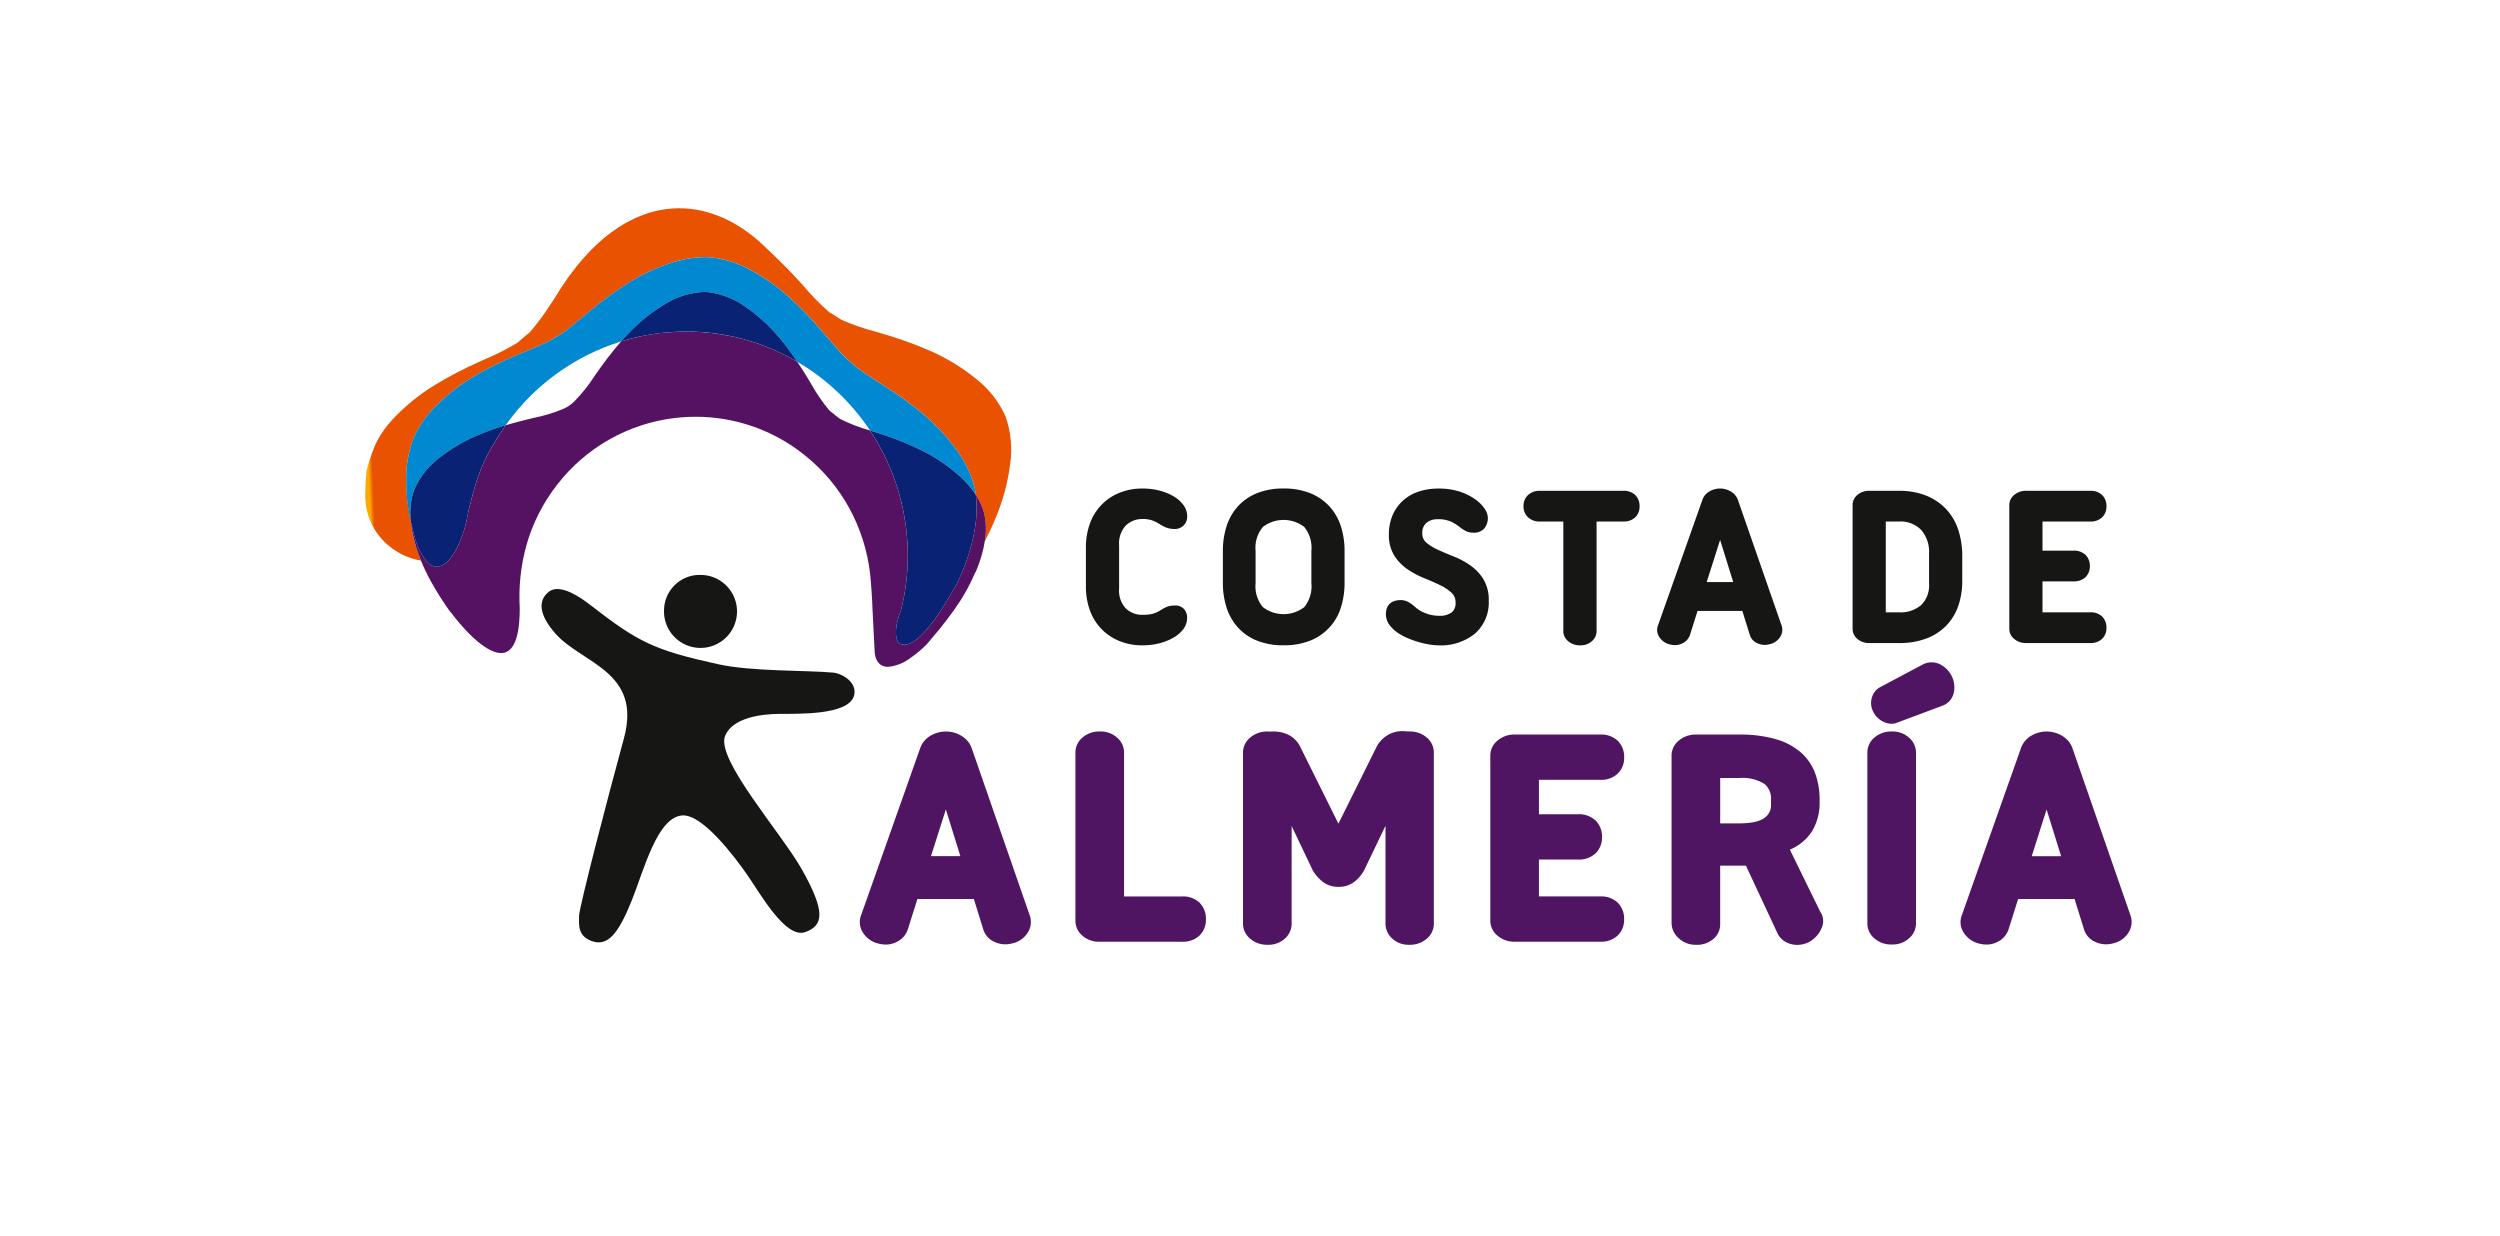
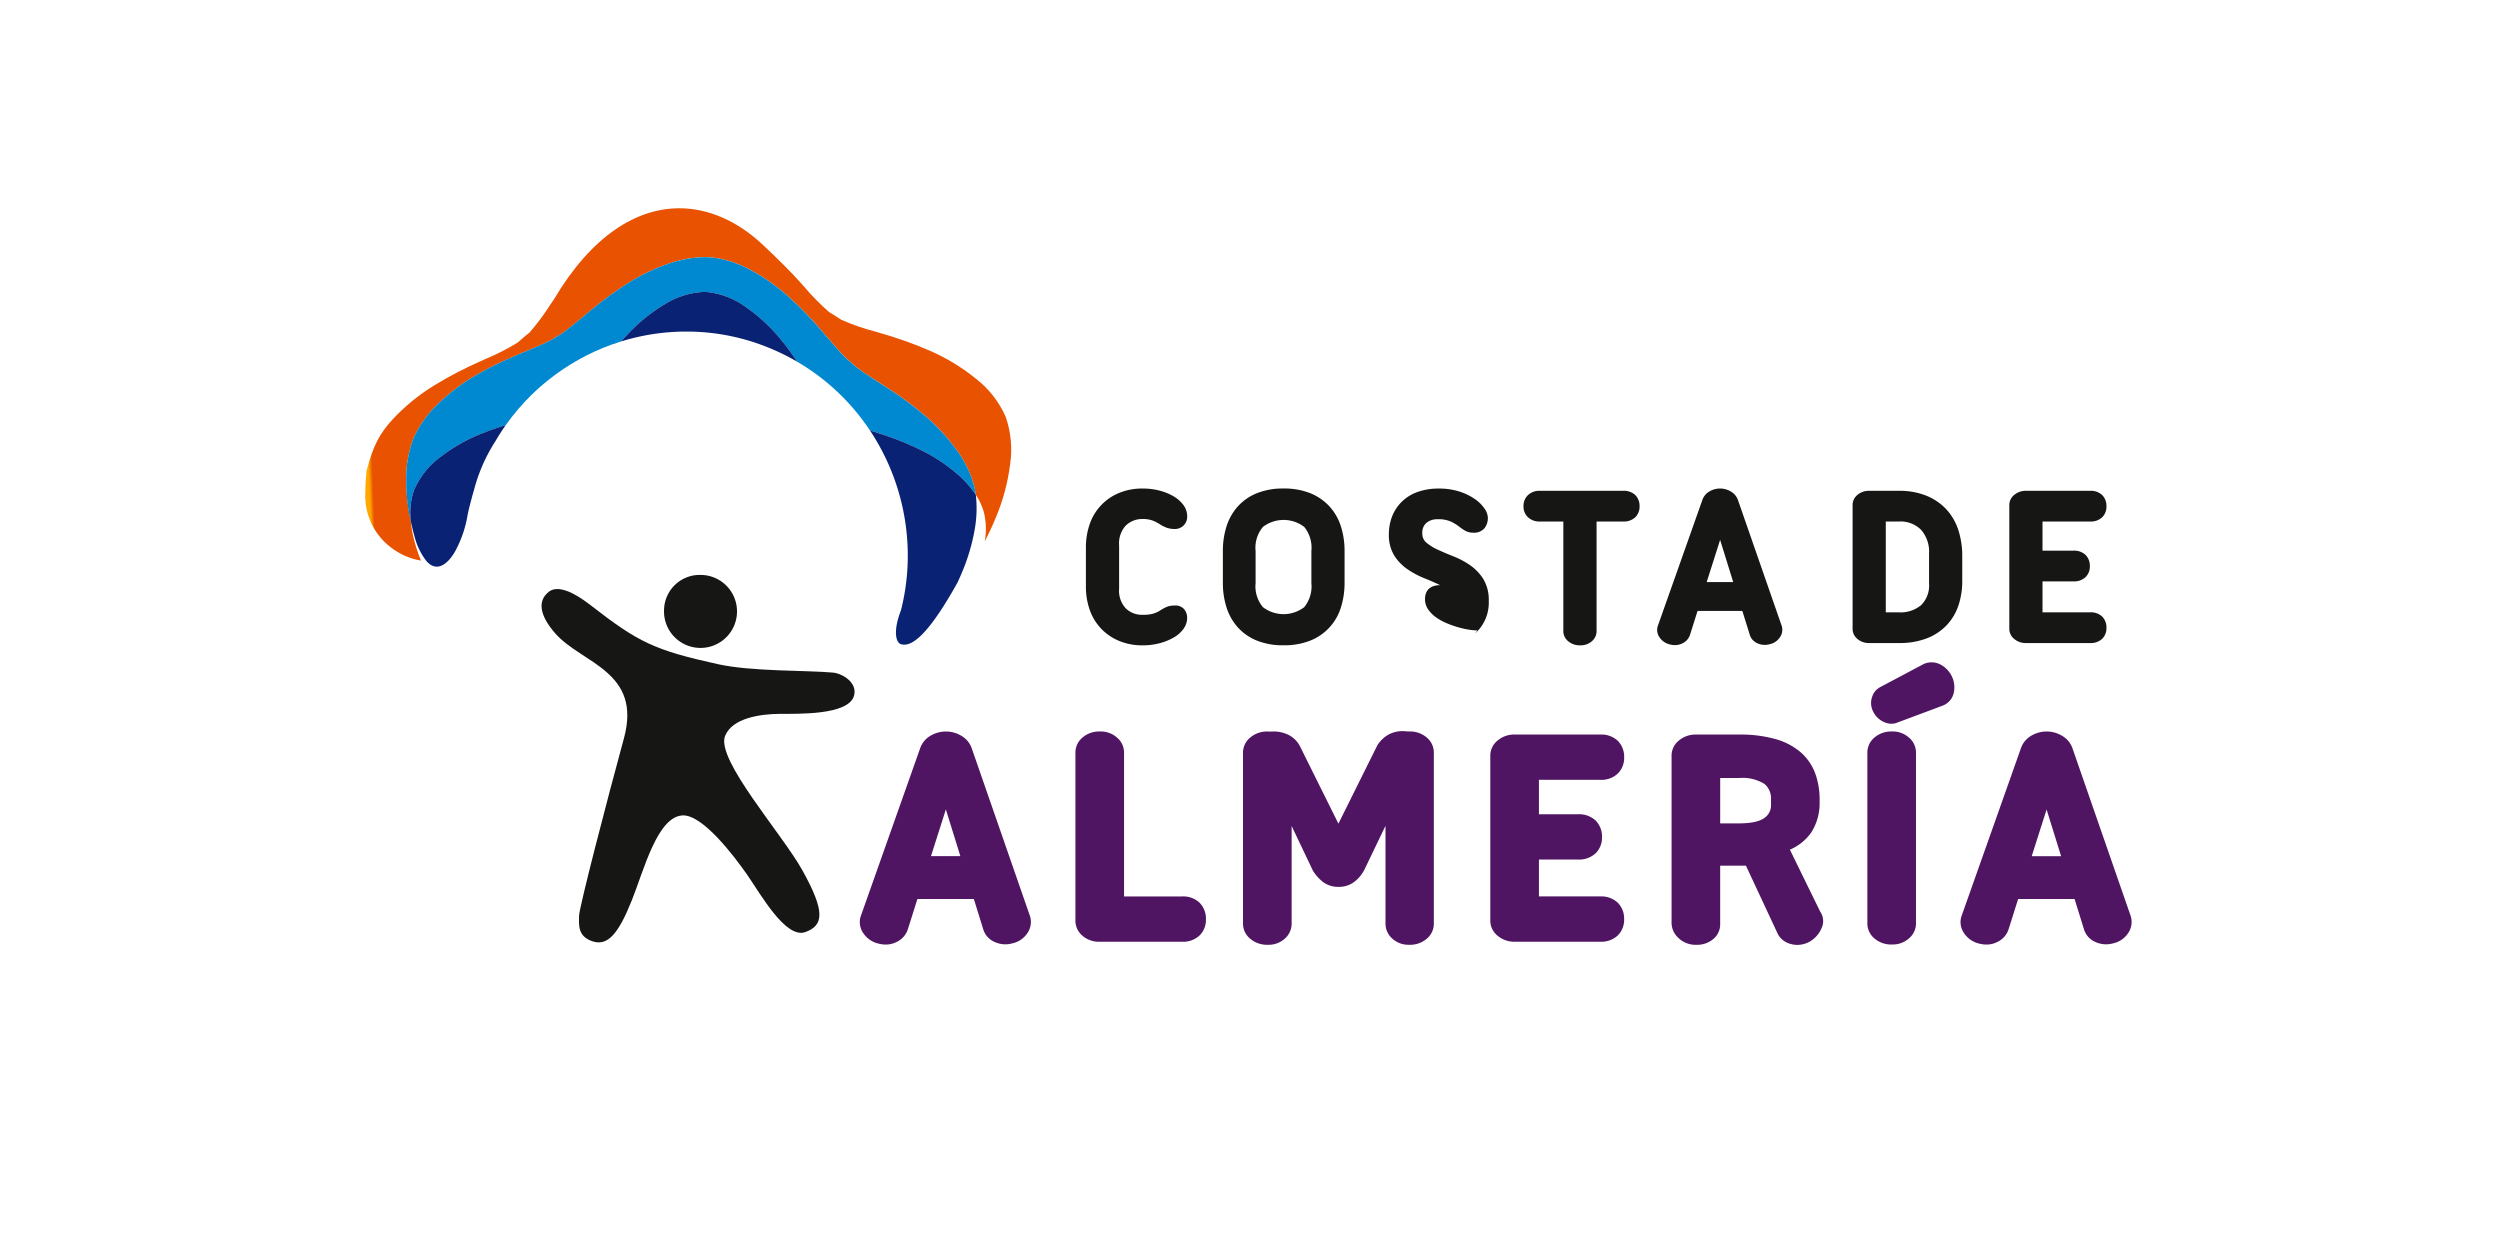
<svg xmlns="http://www.w3.org/2000/svg" width="368" height="182" viewBox="0 0 368 182">
  <defs>
    <clipPath id="clip-path">
      <rect id="Rectángulo_800" data-name="Rectángulo 800" width="368" height="182" transform="translate(1116 3641)" fill="none" />
    </clipPath>
    <clipPath id="clip-path-2">
      <rect id="Rectángulo_795" data-name="Rectángulo 795" width="260" height="108.428" fill="none" />
    </clipPath>
    <clipPath id="clip-path-3">
      <path id="Trazado_1404" data-name="Trazado 1404" d="M46.219,0C39.948,0,33.369,3.98,27.787,13.364l-.485.716a34.383,34.383,0,0,1-3.126,4.209c-.233.187-.466.369-.7.564l-.032.03v-.008l-.1.095c-.3.254-.628.534-.929.806a33.639,33.639,0,0,1-4.68,2.388l-.768.349a56.728,56.728,0,0,0-6.823,3.558,29.32,29.32,0,0,0-6.234,5.121C2.1,33.207,1.168,34.886.177,38.664.1,39.582,0,40.612,0,41.693v.094a9.5,9.5,0,0,0,3.719,8.1,9.731,9.731,0,0,0,4.469,1.974A22.663,22.663,0,0,1,6.962,47.9a16.93,16.93,0,0,1-.275-1.853c-.067-.316-.128-.632-.185-.95-.036-.2-.05-.316-.05-.316H6.446a27.4,27.4,0,0,1-.424-4.968,16.2,16.2,0,0,1,1.106-6.034A15.985,15.985,0,0,1,10.69,28.8a28.5,28.5,0,0,1,5.52-4.181A50.1,50.1,0,0,1,22.2,21.661c.512-.219,1.012-.426,1.5-.629,1.312-.547,2.548-1.063,3.6-1.608.513-.325,1.054-.652,1.6-.962.97-.68,2.017-1.552,3.129-2.473.392-.33.8-.669,1.218-1.005a50.072,50.072,0,0,1,5.4-3.942,28.384,28.384,0,0,1,6.243-2.97,16.872,16.872,0,0,1,5.1-.882c.322,0,.632.013.933.038a15.736,15.736,0,0,1,5.805,1.867,28.861,28.861,0,0,1,5.649,3.986,53.716,53.716,0,0,1,4.667,4.8c.371.431.73.85,1.078,1.254.925,1.08,1.794,2.1,2.633,2.93.513.422,1.033.876,1.531,1.335.932.708,2.059,1.435,3.256,2.2.444.286.9.579,1.371.887a50.024,50.024,0,0,1,5.379,3.966A29.387,29.387,0,0,1,87,35.535a16.031,16.031,0,0,1,2.663,5.523c.083.357.15.729.2,1.119a9.02,9.02,0,0,1,1.173,2.5,10.318,10.318,0,0,1,.137,4.387c.582-1.138,1.151-2.342,1.653-3.58a29.807,29.807,0,0,0,2.092-7.831,14.674,14.674,0,0,0-.675-7,14.526,14.526,0,0,0-4.308-5.519,29.542,29.542,0,0,0-6.882-4.184,58.648,58.648,0,0,0-7.238-2.576l-.8-.237a32.864,32.864,0,0,1-4.938-1.713c-.578-.389-1.19-.769-1.8-1.137A33.845,33.845,0,0,1,64.6,11.548l-.577-.646c-1.529-1.708-3.463-3.591-5.445-5.464C54.914,1.981,50.642,0,46.219,0Z" transform="translate(0 0)" fill="none" />
    </clipPath>
    <linearGradient id="linear-gradient" x1="0.011" y1="1.972" x2="0.017" y2="1.972" gradientUnits="objectBoundingBox">
      <stop offset="0" stop-color="#ffa900" />
      <stop offset="1" stop-color="#e85200" />
    </linearGradient>
    <clipPath id="clip-path-4">
      <path id="Trazado_1405" data-name="Trazado 1405" d="M49.645,32.827a32.628,32.628,0,0,0-6.638,1.32,55.821,55.821,0,0,0-3.6,4.659l-.331.469A22.852,22.852,0,0,1,36.1,43a5.043,5.043,0,0,1-1.732,1.132A22.833,22.833,0,0,1,30.06,45.42l-.563.142c-.89.215-1.806.447-2.737.711-.246.064-.491.136-.739.211q-.8,1.136-1.511,2.353a24.831,24.831,0,0,0-3.171,7.254q-.251.833-.461,1.675c-.349,1.285-.487,2.074-.487,2.074a16.825,16.825,0,0,1-1.875,5.327C17.72,66.5,16.8,67.3,15.881,67.3a1.771,1.771,0,0,1-1.118-.431,3.528,3.528,0,0,1-.407-.387,9.846,9.846,0,0,1-1.706-3.461c-.16-.568-.313-1.157-.449-1.749-.053-.229-.1-.455-.153-.684a16.931,16.931,0,0,0,.275,1.853,22.663,22.663,0,0,0,1.226,3.967,29.935,29.935,0,0,0,1.4,2.949,45.994,45.994,0,0,0,2.969,4.682l.035-.018s3.638,5.072,6.678,5.9a2.658,2.658,0,0,0,.718.1c2.391,0,2.734-3.874,2.743-6.524a.177.177,0,0,0,0-.05,28.661,28.661,0,0,1,.95-9.191,26.018,26.018,0,0,1,4.593-9.072A25.761,25.761,0,0,1,50.9,45.42c.631-.072,1.273-.129,1.91-.155.394-.017.789-.026,1.183-.026A25.541,25.541,0,0,1,69.946,50.82l.108.091a25.742,25.742,0,0,1,6.534,7.759,26.508,26.508,0,0,1,3.08,9.71c.111.953.332,4.063.339,5.033l.329,6.487s.052,2.152,1.962,2.152a6.391,6.391,0,0,0,3.267-1.284,16.414,16.414,0,0,0,2.444-2.046c.122-.15.246-.3.375-.448l.374-.446a50.457,50.457,0,0,0,4.18-5.5A27.962,27.962,0,0,0,95.114,68.2l.087-.1a20.447,20.447,0,0,0,.909-2.568,16.445,16.445,0,0,0,.426-1.919,10.318,10.318,0,0,0-.137-4.387,9.02,9.02,0,0,0-1.173-2.5,17.485,17.485,0,0,1-.15,5.019,29.045,29.045,0,0,1-2,6.669c-.178.422-.367.846-.571,1.275-.06.105-.125.209-.183.319-.4.715-.781,1.365-1.147,1.969-3.519,5.843-5.416,6.81-6.475,6.81a1.74,1.74,0,0,1-.512-.075c-.683-.2-1.211-1.829.019-4.985a32.782,32.782,0,0,0,1-7.754,33.283,33.283,0,0,0-5.57-18.721,24.469,24.469,0,0,1-4.4-1.7c-.2-.164-.4-.291-.594-.451l-.009.027L74.533,45c-.277-.218-.557-.453-.826-.649a24.9,24.9,0,0,1-2.738-3.981l-.286-.477c-.523-.861-1.1-1.8-1.735-2.747a32.592,32.592,0,0,0-3.567-1.8A31.973,31.973,0,0,0,52.93,32.7c-.121,0-.24,0-.359,0-.973,0-1.954.047-2.927.135" transform="translate(-12.048 -32.692)" fill="none" />
    </clipPath>
    <linearGradient id="linear-gradient-2" x1="-0.079" y1="1.829" x2="-0.072" y2="1.829" gradientUnits="objectBoundingBox">
      <stop offset="0" stop-color="#c5006c" />
      <stop offset="1" stop-color="#561262" />
    </linearGradient>
    <clipPath id="clip-path-5">
      <path id="Trazado_1406" data-name="Trazado 1406" d="M49.707,13.835a28.384,28.384,0,0,0-6.243,2.97,50.072,50.072,0,0,0-5.4,3.942c-.417.336-.826.675-1.218,1.005-1.112.92-2.159,1.792-3.129,2.473-.541.31-1.082.637-1.6.962-1.052.546-2.288,1.061-3.6,1.608-.486.2-.986.41-1.5.629a50.1,50.1,0,0,0-5.989,2.963,28.5,28.5,0,0,0-5.52,4.181,15.985,15.985,0,0,0-3.563,4.973,16.7,16.7,0,0,0-1.106,6.123,27.584,27.584,0,0,0,.424,5.056h.006a1.457,1.457,0,0,1,.05.226c.058.318.118.589.185.906a10.543,10.543,0,0,1,.45-4.494,11.915,11.915,0,0,1,3.9-4.963A24.769,24.769,0,0,1,22.276,38.8c1.077-.425,2.154-.786,3.209-1.1A32.259,32.259,0,0,1,29.221,33.3q.679-.672,1.4-1.3a33,33,0,0,1,9.262-5.712c.85-.342,1.713-.647,2.586-.919.247-.285.5-.566.762-.842l.3-.312a24.941,24.941,0,0,1,5.4-4.34,11.93,11.93,0,0,1,5.759-1.8c.079,0,.16,0,.24,0a11.768,11.768,0,0,1,5.866,2.2,24.978,24.978,0,0,1,5.381,5.039c.067.08.135.165.2.248.735.919,1.415,1.866,2.037,2.8A32.624,32.624,0,0,1,79.107,38.465c.016,0,.036.011.051.016l.528.168c.459.144.927.3,1.4.458a42.936,42.936,0,0,1,5.125,2.05,24.855,24.855,0,0,1,6.137,4.061,14.847,14.847,0,0,1,2.345,2.724c-.051-.39-.118-.762-.2-1.119A16.031,16.031,0,0,0,91.827,41.3a29.387,29.387,0,0,0-4.718-5.08,50.025,50.025,0,0,0-5.379-3.966c-.47-.307-.927-.6-1.371-.887-1.2-.768-2.323-1.495-3.256-2.2-.5-.46-1.018-.913-1.531-1.335-.839-.832-1.708-1.85-2.633-2.93-.349-.4-.708-.823-1.078-1.254a53.718,53.718,0,0,0-4.667-4.8,28.861,28.861,0,0,0-5.649-3.986,15.736,15.736,0,0,0-5.805-1.867c-.3-.025-.611-.038-.933-.038a16.872,16.872,0,0,0-5.1.882" transform="translate(-10.846 -12.953)" fill="none" />
    </clipPath>
    <linearGradient id="linear-gradient-3" x1="-0.072" y1="2.603" x2="-0.065" y2="2.603" gradientUnits="objectBoundingBox">
      <stop offset="0" stop-color="#0066b3" />
      <stop offset="1" stop-color="#0088d1" />
    </linearGradient>
  </defs>
  <g id="Enmascarar_grupo_21" data-name="Enmascarar grupo 21" transform="translate(-1116 -3641)" clip-path="url(#clip-path)">
    <g id="Grupo_550" data-name="Grupo 550" transform="translate(1169.777 3671.657)">
      <g id="Grupo_558" data-name="Grupo 558">
        <g id="Grupo_557" data-name="Grupo 557" clip-path="url(#clip-path-2)">
          <path id="Trazado_1390" data-name="Trazado 1390" d="M197,79.758a3.426,3.426,0,0,1,2.434-.942,4.128,4.128,0,0,1,1.419.2,6.144,6.144,0,0,1,1.065.523,5.314,5.314,0,0,0,1.109.57,3.56,3.56,0,0,0,1.163.178,1.8,1.8,0,0,0,1.824-1.891,2.764,2.764,0,0,0-.542-1.621,4.771,4.771,0,0,0-1.415-1.271A7.935,7.935,0,0,0,202,74.649a9.686,9.686,0,0,0-2.539-.319,8.793,8.793,0,0,0-3.579.695,7.6,7.6,0,0,0-4.249,4.643,10.251,10.251,0,0,0-.528,3.286v5.828a10.215,10.215,0,0,0,.528,3.305,7.624,7.624,0,0,0,4.248,4.623,8.779,8.779,0,0,0,3.579.7A9.662,9.662,0,0,0,202,97.088a8.348,8.348,0,0,0,2.046-.838,4.57,4.57,0,0,0,1.42-1.258,2.763,2.763,0,0,0,.542-1.621,1.932,1.932,0,0,0-.43-1.263,1.673,1.673,0,0,0-1.361-.561,4.373,4.373,0,0,0-.6.039,2.582,2.582,0,0,0-.557.144,4.172,4.172,0,0,0-.549.264c-.185.1-.405.238-.637.385a4.174,4.174,0,0,1-1.005.405,6.05,6.05,0,0,1-1.438.135,3.46,3.46,0,0,1-2.437-.928,3.832,3.832,0,0,1-1-2.942V82.719a3.887,3.887,0,0,1,1-2.961" transform="translate(-85.037 -33.074)" fill="#161615" />
          <path id="Trazado_1391" data-name="Trazado 1391" d="M243.151,77a7.857,7.857,0,0,0-2.818-1.965,10.3,10.3,0,0,0-3.99-.708,10.191,10.191,0,0,0-3.956.708,7.669,7.669,0,0,0-2.8,1.968,8.047,8.047,0,0,0-1.64,2.939,11.868,11.868,0,0,0-.525,3.579v4.69a11.865,11.865,0,0,0,.525,3.579,8.039,8.039,0,0,0,1.64,2.938,7.656,7.656,0,0,0,2.8,1.968,10.18,10.18,0,0,0,3.956.708,10.287,10.287,0,0,0,3.99-.708,7.654,7.654,0,0,0,4.477-4.906,11.866,11.866,0,0,0,.526-3.579v-4.69a11.868,11.868,0,0,0-.526-3.579A7.918,7.918,0,0,0,243.151,77m-2.7,6.521v4.723a4.839,4.839,0,0,1-1.057,3.553,5.008,5.008,0,0,1-6.068,0,4.744,4.744,0,0,1-1.086-3.548V83.524a4.743,4.743,0,0,1,1.086-3.548,5.008,5.008,0,0,1,6.068,0,4.839,4.839,0,0,1,1.057,3.553" transform="translate(-101.193 -33.075)" fill="#161615" />
-           <path id="Trazado_1392" data-name="Trazado 1392" d="M283.068,85.621a12.2,12.2,0,0,0-2.459-1.308c-.839-.332-1.625-.666-2.337-.994a6.944,6.944,0,0,1-1.691-1.063,1.688,1.688,0,0,1-.556-1.345,1.868,1.868,0,0,1,.6-1.523,2.462,2.462,0,0,1,1.663-.538,4.451,4.451,0,0,1,2.02.38,6.935,6.935,0,0,1,1.157.716,5.925,5.925,0,0,0,.857.584,2.406,2.406,0,0,0,1.191.3,2.012,2.012,0,0,0,1.67-.669,2.439,2.439,0,0,0,.489-1.557,2.541,2.541,0,0,0-.516-1.357,5.456,5.456,0,0,0-1.414-1.383,8.6,8.6,0,0,0-2.236-1.086,9.8,9.8,0,0,0-3.084-.444,9.091,9.091,0,0,0-3.043.48,6.407,6.407,0,0,0-2.317,1.4,6.26,6.26,0,0,0-1.453,2.141,7.155,7.155,0,0,0-.505,2.73,5.7,5.7,0,0,0,.8,3.125,7,7,0,0,0,1.96,2.014,12.781,12.781,0,0,0,2.454,1.305c.817.327,1.6.672,2.329,1.025a6.713,6.713,0,0,1,1.7,1.137,1.845,1.845,0,0,1,.57,1.409,1.722,1.722,0,0,1-.579,1.474,2.967,2.967,0,0,1-1.818.488,5.394,5.394,0,0,1-2.03-.384,4.676,4.676,0,0,1-1.463-.864,6.969,6.969,0,0,0-.864-.666,2.528,2.528,0,0,0-1.27-.4c-1.435,0-2.226.731-2.226,2.058a2.639,2.639,0,0,0,.491,1.552,4.79,4.79,0,0,0,1.153,1.137,8,8,0,0,0,1.515.838,14.583,14.583,0,0,0,1.645.589,13.239,13.239,0,0,0,1.6.365,8.589,8.589,0,0,0,1.315.123A7.928,7.928,0,0,0,283.8,95.66a6.1,6.1,0,0,0,2.006-4.8,5.936,5.936,0,0,0-.8-3.207,7.036,7.036,0,0,0-1.942-2.031" transform="translate(-120.437 -33.074)" fill="#161615" />
+           <path id="Trazado_1392" data-name="Trazado 1392" d="M283.068,85.621a12.2,12.2,0,0,0-2.459-1.308c-.839-.332-1.625-.666-2.337-.994a6.944,6.944,0,0,1-1.691-1.063,1.688,1.688,0,0,1-.556-1.345,1.868,1.868,0,0,1,.6-1.523,2.462,2.462,0,0,1,1.663-.538,4.451,4.451,0,0,1,2.02.38,6.935,6.935,0,0,1,1.157.716,5.925,5.925,0,0,0,.857.584,2.406,2.406,0,0,0,1.191.3,2.012,2.012,0,0,0,1.67-.669,2.439,2.439,0,0,0,.489-1.557,2.541,2.541,0,0,0-.516-1.357,5.456,5.456,0,0,0-1.414-1.383,8.6,8.6,0,0,0-2.236-1.086,9.8,9.8,0,0,0-3.084-.444,9.091,9.091,0,0,0-3.043.48,6.407,6.407,0,0,0-2.317,1.4,6.26,6.26,0,0,0-1.453,2.141,7.155,7.155,0,0,0-.505,2.73,5.7,5.7,0,0,0,.8,3.125,7,7,0,0,0,1.96,2.014,12.781,12.781,0,0,0,2.454,1.305c.817.327,1.6.672,2.329,1.025c-1.435,0-2.226.731-2.226,2.058a2.639,2.639,0,0,0,.491,1.552,4.79,4.79,0,0,0,1.153,1.137,8,8,0,0,0,1.515.838,14.583,14.583,0,0,0,1.645.589,13.239,13.239,0,0,0,1.6.365,8.589,8.589,0,0,0,1.315.123A7.928,7.928,0,0,0,283.8,95.66a6.1,6.1,0,0,0,2.006-4.8,5.936,5.936,0,0,0-.8-3.207,7.036,7.036,0,0,0-1.942-2.031" transform="translate(-120.437 -33.074)" fill="#161615" />
          <path id="Trazado_1393" data-name="Trazado 1393" d="M321.811,74.934h-12.26a2.43,2.43,0,0,0-1.72.616,2.195,2.195,0,0,0-.673,1.677,2.11,2.11,0,0,0,.673,1.61,2.424,2.424,0,0,0,1.72.617h3.468V95.616a1.913,1.913,0,0,0,.7,1.447,2.587,2.587,0,0,0,1.8.612,2.43,2.43,0,0,0,1.721-.617,1.934,1.934,0,0,0,.673-1.442V79.453h3.9a2.444,2.444,0,0,0,1.8-.628,2.173,2.173,0,0,0,.628-1.6,2.263,2.263,0,0,0-.628-1.666,2.446,2.446,0,0,0-1.8-.627" transform="translate(-136.674 -33.343)" fill="#161615" />
          <path id="Trazado_1394" data-name="Trazado 1394" d="M354.511,76.085a2.329,2.329,0,0,0-.959-1.249,3.082,3.082,0,0,0-3.387,0,2.328,2.328,0,0,0-.929,1.221l-6.573,18.582a1.9,1.9,0,0,0,.27,1.581,2.511,2.511,0,0,0,1.584,1.068,2.881,2.881,0,0,0,.7.09,2.37,2.37,0,0,0,1.1-.263,2.108,2.108,0,0,0,1.095-1.188l1.133-3.582h6.591l1.1,3.537a1.971,1.971,0,0,0,1.065,1.2,2.588,2.588,0,0,0,1.833.171,2.439,2.439,0,0,0,1.566-1.075,1.934,1.934,0,0,0,.25-1.574ZM353.792,88.1h-3.906l1.978-6.21Z" transform="translate(-152.44 -33.075)" fill="#161615" />
          <path id="Trazado_1395" data-name="Trazado 1395" d="M408.324,77.76a8.251,8.251,0,0,0-2.933-2.065,10.478,10.478,0,0,0-4.144-.759h-4.32a2.592,2.592,0,0,0-1.8.611,1.914,1.914,0,0,0-.695,1.447V95.282a1.913,1.913,0,0,0,.695,1.447,2.586,2.586,0,0,0,1.8.612h4.32a11.147,11.147,0,0,0,4.132-.7,8.03,8.03,0,0,0,2.938-1.963,7.886,7.886,0,0,0,1.713-2.924,11.275,11.275,0,0,0,.544-3.534V84.5a12.3,12.3,0,0,0-.542-3.679,8.285,8.285,0,0,0-1.708-3.058m-2.637,6.4v4.421a4.061,4.061,0,0,1-1.151,3.162,4.693,4.693,0,0,1-3.29,1.077h-1.928V79.454h1.928a4.258,4.258,0,0,1,3.268,1.223,4.882,4.882,0,0,1,1.173,3.485" transform="translate(-175.507 -33.343)" fill="#161615" />
          <path id="Trazado_1396" data-name="Trazado 1396" d="M447.9,92.822h-7.019V88.263h4.54a2.445,2.445,0,0,0,1.8-.628,2.176,2.176,0,0,0,.627-1.6,2.264,2.264,0,0,0-.628-1.665,2.446,2.446,0,0,0-1.8-.627h-4.54V79.454H447.9a2.4,2.4,0,0,0,1.766-.627,2.175,2.175,0,0,0,.628-1.6,2.261,2.261,0,0,0-.627-1.665h0a2.4,2.4,0,0,0-1.766-.627h-9.412a2.6,2.6,0,0,0-1.777.606,1.9,1.9,0,0,0-.718,1.452V95.282a1.9,1.9,0,0,0,.717,1.452,2.6,2.6,0,0,0,1.777.607H447.9a2.4,2.4,0,0,0,1.766-.628,2.173,2.173,0,0,0,.628-1.6,2.262,2.262,0,0,0-.628-1.666,2.4,2.4,0,0,0-1.766-.627" transform="translate(-194 -33.343)" fill="#161615" />
          <path id="Trazado_1397" data-name="Trazado 1397" d="M147.643,141.335a3.412,3.412,0,0,0-1.4-1.837,4.427,4.427,0,0,0-4.885.007A3.4,3.4,0,0,0,140,141.286l-8.764,24.775a2.845,2.845,0,0,0,.4,2.368A3.659,3.659,0,0,0,133.939,170a4.192,4.192,0,0,0,1.012.129,3.483,3.483,0,0,0,1.606-.386,3.141,3.141,0,0,0,1.62-1.774l1.437-4.546h8.308l1.391,4.481a2.937,2.937,0,0,0,1.581,1.8,3.765,3.765,0,0,0,2.67.253,3.558,3.558,0,0,0,2.285-1.58,2.9,2.9,0,0,0,.365-2.352Zm-1.707,15.775h-4.324l2.19-6.874Z" transform="translate(-58.348 -61.746)" fill="#4f1562" />
          <path id="Trazado_1398" data-name="Trazado 1398" d="M204.017,163.046h-8.538V141.831a2.88,2.88,0,0,0-1.033-2.168,3.572,3.572,0,0,0-2.479-.9,3.762,3.762,0,0,0-2.614.9,2.877,2.877,0,0,0-1.032,2.167v24.815a2.858,2.858,0,0,0,.907,2.068,3.666,3.666,0,0,0,2.4,1l12.392,0a3.506,3.506,0,0,0,2.581-.931,3.209,3.209,0,0,0,.931-2.358,3.329,3.329,0,0,0-.931-2.448,3.5,3.5,0,0,0-2.58-.93" transform="translate(-83.796 -61.746)" fill="#4f1562" />
          <path id="Trazado_1399" data-name="Trazado 1399" d="M257.24,138.727l-.709-.043a4.277,4.277,0,0,0-2.464.567,4.651,4.651,0,0,0-1.517,1.493l-5.74,11.548-5.717-11.508a3.909,3.909,0,0,0-1.532-1.509,4.859,4.859,0,0,0-2.391-.547h-.759a3.782,3.782,0,0,0-2.58.889,2.851,2.851,0,0,0-1.066,2.177v25.261a2.85,2.85,0,0,0,1.066,2.178,3.785,3.785,0,0,0,2.58.888,3.552,3.552,0,0,0,2.513-.908,2.925,2.925,0,0,0,1-2.158V152.637l3.112,6.532.044.083a6.176,6.176,0,0,0,1.322,1.513,3.627,3.627,0,0,0,2.409.83,3.694,3.694,0,0,0,2.455-.831,5.437,5.437,0,0,0,1.318-1.591l3.158-6.571v14.452a2.92,2.92,0,0,0,1,2.157,3.485,3.485,0,0,0,2.468.909,3.762,3.762,0,0,0,2.614-.9,2.877,2.877,0,0,0,1.033-2.168V141.792a2.88,2.88,0,0,0-1.033-2.168,3.751,3.751,0,0,0-2.581-.9" transform="translate(-103.572 -61.707)" fill="#4f1562" />
          <path id="Trazado_1400" data-name="Trazado 1400" d="M314.546,146.237a3.505,3.505,0,0,0,2.581-.931,3.209,3.209,0,0,0,.931-2.358,3.325,3.325,0,0,0-.93-2.447h0a3.506,3.506,0,0,0-2.58-.93H302a3.784,3.784,0,0,0-2.58.888,2.85,2.85,0,0,0-1.066,2.178V167a2.85,2.85,0,0,0,1.066,2.179,3.784,3.784,0,0,0,2.58.887h12.542a3.507,3.507,0,0,0,2.581-.93,3.21,3.21,0,0,0,.931-2.358,3.325,3.325,0,0,0-.932-2.448,3.5,3.5,0,0,0-2.58-.93h-9.029v-5.429h5.727a3.565,3.565,0,0,0,2.626-.93,3.211,3.211,0,0,0,.93-2.358,3.324,3.324,0,0,0-.931-2.448,3.568,3.568,0,0,0-2.625-.93h-5.727v-5.071Z" transform="translate(-132.759 -62.103)" fill="#4f1562" />
          <path id="Trazado_1401" data-name="Trazado 1401" d="M363.842,156.52a7.394,7.394,0,0,0,3.176-2.583,8.04,8.04,0,0,0,1.2-4.429V149.2a11.264,11.264,0,0,0-.639-3.881,7.694,7.694,0,0,0-2.115-3.111,9.71,9.71,0,0,0-3.74-1.969,19.044,19.044,0,0,0-5.363-.665h-6.293a3.785,3.785,0,0,0-2.58.888,2.851,2.851,0,0,0-1.065,2.178v24.681a3.037,3.037,0,0,0,1.03,2.212,3.617,3.617,0,0,0,2.615.987,3.668,3.668,0,0,0,2.488-.84,2.789,2.789,0,0,0,1.023-2.136v-8.672h3.63l.162,0,4.718,10.109.047.089a3.033,3.033,0,0,0,1.924,1.353,3.455,3.455,0,0,0,.877.114,3.832,3.832,0,0,0,1.72-.43l.07-.039a4.124,4.124,0,0,0,1.782-2.014,2.41,2.41,0,0,0-.2-2.4Zm-2.779-7.413v.848a2.227,2.227,0,0,1-.944,1.87c-.481.375-1.523.822-3.757.822h-2.781V145.97h2.781a6.109,6.109,0,0,1,3.733.869,2.764,2.764,0,0,1,.967,2.268" transform="translate(-154.146 -62.103)" fill="#4f1562" />
          <path id="Trazado_1402" data-name="Trazado 1402" d="M401.993,138.766a3.763,3.763,0,0,0-2.614.9,2.878,2.878,0,0,0-1.031,2.167v25.217a2.876,2.876,0,0,0,1.032,2.168,3.761,3.761,0,0,0,2.614.9,3.573,3.573,0,0,0,2.48-.9,2.877,2.877,0,0,0,1.032-2.167V141.831a2.879,2.879,0,0,0-1.033-2.168,3.574,3.574,0,0,0-2.479-.9" transform="translate(-177.25 -61.746)" fill="#4f1562" />
          <path id="Trazado_1403" data-name="Trazado 1403" d="M448.136,166.017l-8.57-24.683a3.411,3.411,0,0,0-1.4-1.836,4.425,4.425,0,0,0-4.886.007,3.4,3.4,0,0,0-1.353,1.781L423.16,166.06a2.842,2.842,0,0,0,.4,2.368A3.658,3.658,0,0,0,425.862,170a4.191,4.191,0,0,0,1.012.129,3.485,3.485,0,0,0,1.606-.386,3.144,3.144,0,0,0,1.62-1.774l1.436-4.546h8.308l1.391,4.48a2.932,2.932,0,0,0,1.581,1.8,3.766,3.766,0,0,0,2.67.254,3.556,3.556,0,0,0,2.285-1.581,2.9,2.9,0,0,0,.365-2.351m-10.277-8.908h-4.324l2.189-6.874Z" transform="translate(-188.243 -61.746)" fill="#4f1562" />
        </g>
      </g>
      <g id="Grupo_560" data-name="Grupo 560">
        <g id="Grupo_559" data-name="Grupo 559" transform="translate(0 0)" clip-path="url(#clip-path-3)">
          <rect id="Rectángulo_796" data-name="Rectángulo 796" width="97.442" height="56.051" transform="translate(-2.306 0.103) rotate(-2.551)" fill="url(#linear-gradient)" />
        </g>
      </g>
      <g id="Grupo_562" data-name="Grupo 562" transform="translate(6.687 18.145)">
        <g id="Grupo_561" data-name="Grupo 561" clip-path="url(#clip-path-4)">
-           <rect id="Rectángulo_797" data-name="Rectángulo 797" width="84.75" height="49.36" fill="url(#linear-gradient-2)" />
-         </g>
+           </g>
      </g>
      <g id="Grupo_564" data-name="Grupo 564" transform="translate(6.02 7.189)">
        <g id="Grupo_563" data-name="Grupo 563" clip-path="url(#clip-path-5)">
          <rect id="Rectángulo_798" data-name="Rectángulo 798" width="83.863" height="38.9" transform="translate(-0.018 0)" fill="url(#linear-gradient-3)" />
        </g>
      </g>
      <g id="Grupo_566" data-name="Grupo 566">
        <g id="Grupo_565" data-name="Grupo 565" clip-path="url(#clip-path-2)">
          <path id="Trazado_1407" data-name="Trazado 1407" d="M95.029,57.061a29.047,29.047,0,0,1-2,6.669c-.178.422-.366.846-.571,1.275-.06.105-.125.208-.183.319-.4.715-.781,1.365-1.146,1.968-3.518,5.844-5.416,6.81-6.475,6.81a1.755,1.755,0,0,1-.512-.075c-.683-.2-1.211-1.829.019-4.985a32.8,32.8,0,0,0,1-7.755,33.288,33.288,0,0,0-5.57-18.721l.051.016.528.168c.459.144.927.3,1.4.458a42.752,42.752,0,0,1,5.125,2.05,24.884,24.884,0,0,1,6.138,4.061,14.907,14.907,0,0,1,2.344,2.724,17.5,17.5,0,0,1-.15,5.019M16.35,46.487a11.885,11.885,0,0,0-3.9,4.951A10.426,10.426,0,0,0,12,55.909c.048.229.1.455.152.684.136.592.29,1.181.45,1.749a9.829,9.829,0,0,0,1.706,3.46,3.49,3.49,0,0,0,.407.387,1.769,1.769,0,0,0,1.118.431c.917,0,1.839-.807,2.634-2.137a16.816,16.816,0,0,0,1.875-5.326s.138-.789.487-2.074q.211-.843.461-1.675a24.86,24.86,0,0,1,3.171-7.254q.706-1.215,1.511-2.353c-1.055.312-2.132.671-3.209,1.1a24.766,24.766,0,0,0-6.413,3.589M66.664,29.415a24.977,24.977,0,0,0-5.381-5.039,11.757,11.757,0,0,0-5.866-2.2c-.079,0-.16,0-.24,0a11.933,11.933,0,0,0-5.759,1.8,24.952,24.952,0,0,0-5.4,4.34l-.3.312c-.258.277-.514.557-.762.842a32.559,32.559,0,0,1,6.639-1.32c.972-.088,1.954-.135,2.927-.135.119,0,.237,0,.359,0a31.98,31.98,0,0,1,12.452,2.646,32.541,32.541,0,0,1,3.567,1.8c-.622-.932-1.3-1.879-2.036-2.8-.066-.083-.133-.168-.2-.248" transform="translate(-5.314 -9.865)" fill="#0a2273" />
          <path id="Trazado_1408" data-name="Trazado 1408" d="M89.642,113.284c-3.97-.361-11.988-.138-16.955-1.242-9.384-2.077-11.666-3.186-18.8-8.731-2.548-1.981-4.822-2.917-6.08-1.927-1.731,1.357-1.327,3.556.984,6.17,3.89,4.4,12.769,5.536,10.07,15.416-2.391,8.755-6.607,24.937-6.607,26.167s-.246,2.96,1.975,3.7,3.8-1.034,5.8-6.045c1.778-4.457,3.751-12.267,7.447-12.485,2.921-.174,7.552,5.892,9.524,8.727s5.669,9.5,8.568,8.444c2.711-.986,2.952-3-.435-9.09-2.983-5.368-12.743-16.311-11.385-19.765,1.052-2.679,5.262-3.248,8.072-3.265,2.636-.014,10.039.214,10.9-2.621.593-1.948-1.682-3.33-3.083-3.453" transform="translate(-20.798 -44.935)" fill="#161615" />
          <path id="Trazado_1409" data-name="Trazado 1409" d="M79.222,102.359a5.373,5.373,0,1,0,5.368-5.12,5.25,5.25,0,0,0-5.368,5.12" transform="translate(-35.251 -43.268)" fill="#161615" />
          <path id="Trazado_1410" data-name="Trazado 1410" d="M411.23,122.5a3.832,3.832,0,0,0-1.57-1.693,2.808,2.808,0,0,0-2.61-.121l-6.345,3.37a2.412,2.412,0,0,0-1.216,1.458,2.7,2.7,0,0,0,.158,2.162,3.191,3.191,0,0,0,1.492,1.488,2.736,2.736,0,0,0,1.2.3,2.137,2.137,0,0,0,.806-.155l6.722-2.511a2.628,2.628,0,0,0,1.666-2.017,3.731,3.731,0,0,0-.3-2.277" transform="translate(-177.689 -53.583)" fill="#4f1562" />
        </g>
      </g>
    </g>
  </g>
</svg>